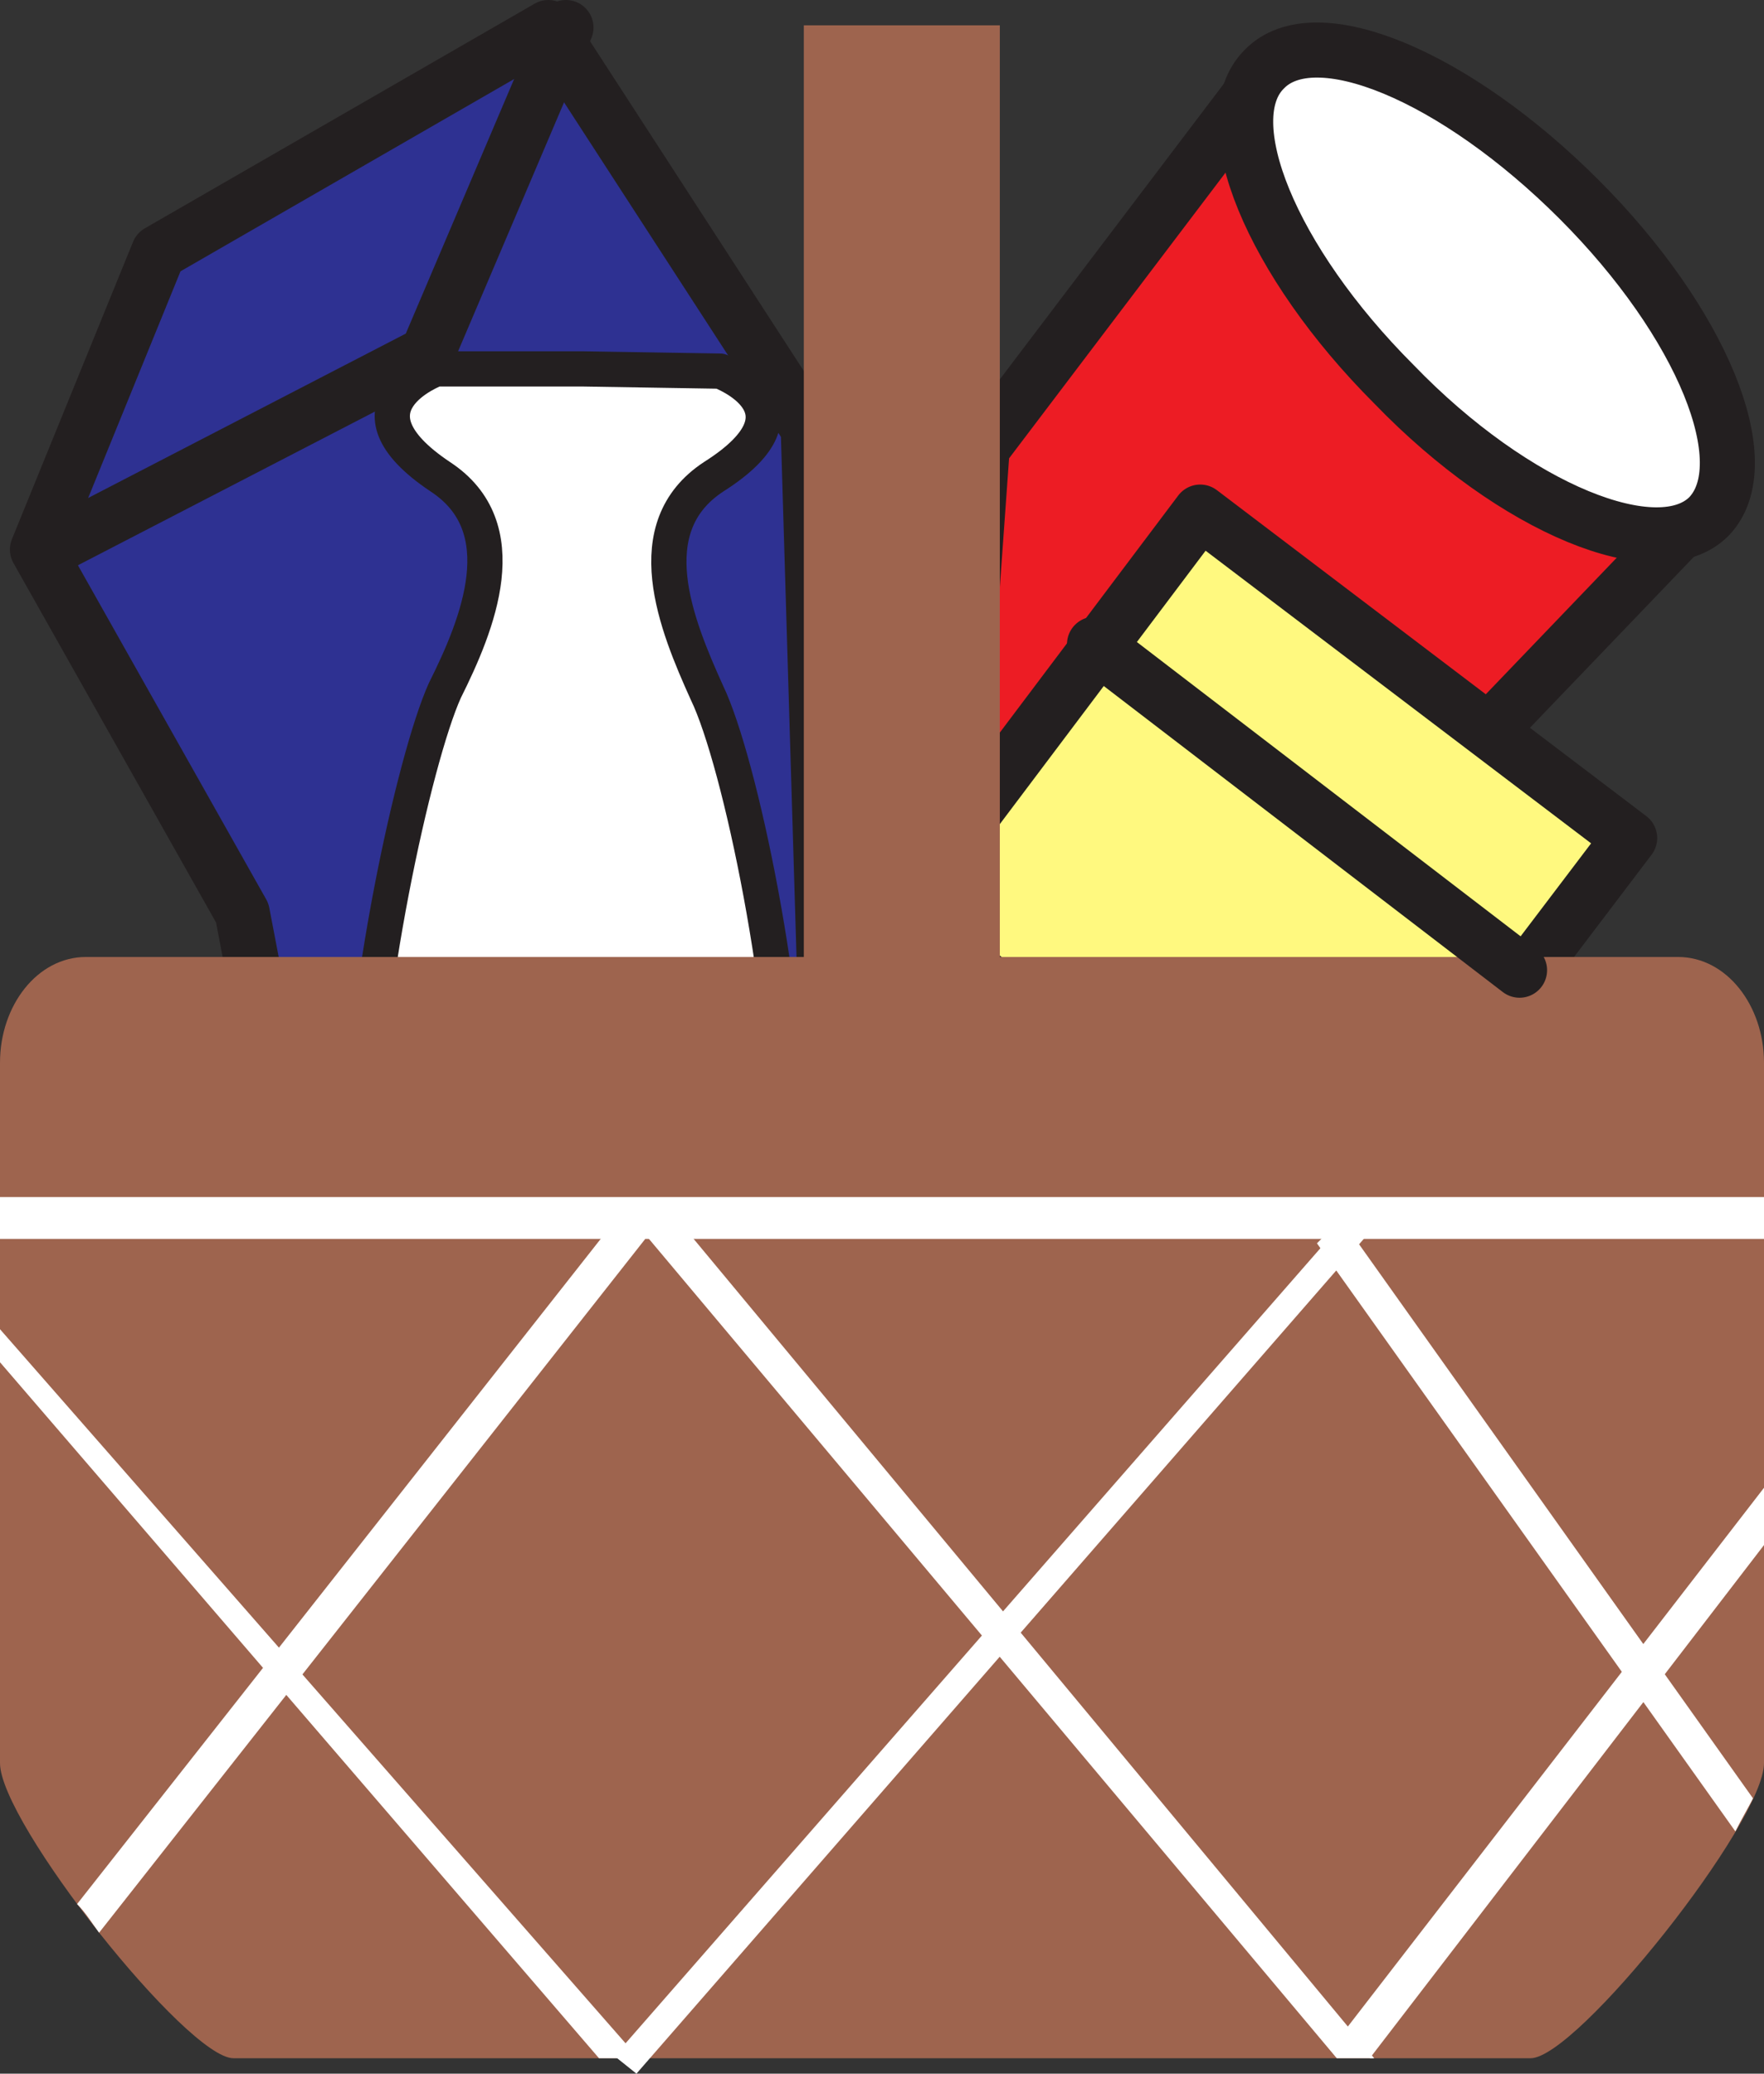
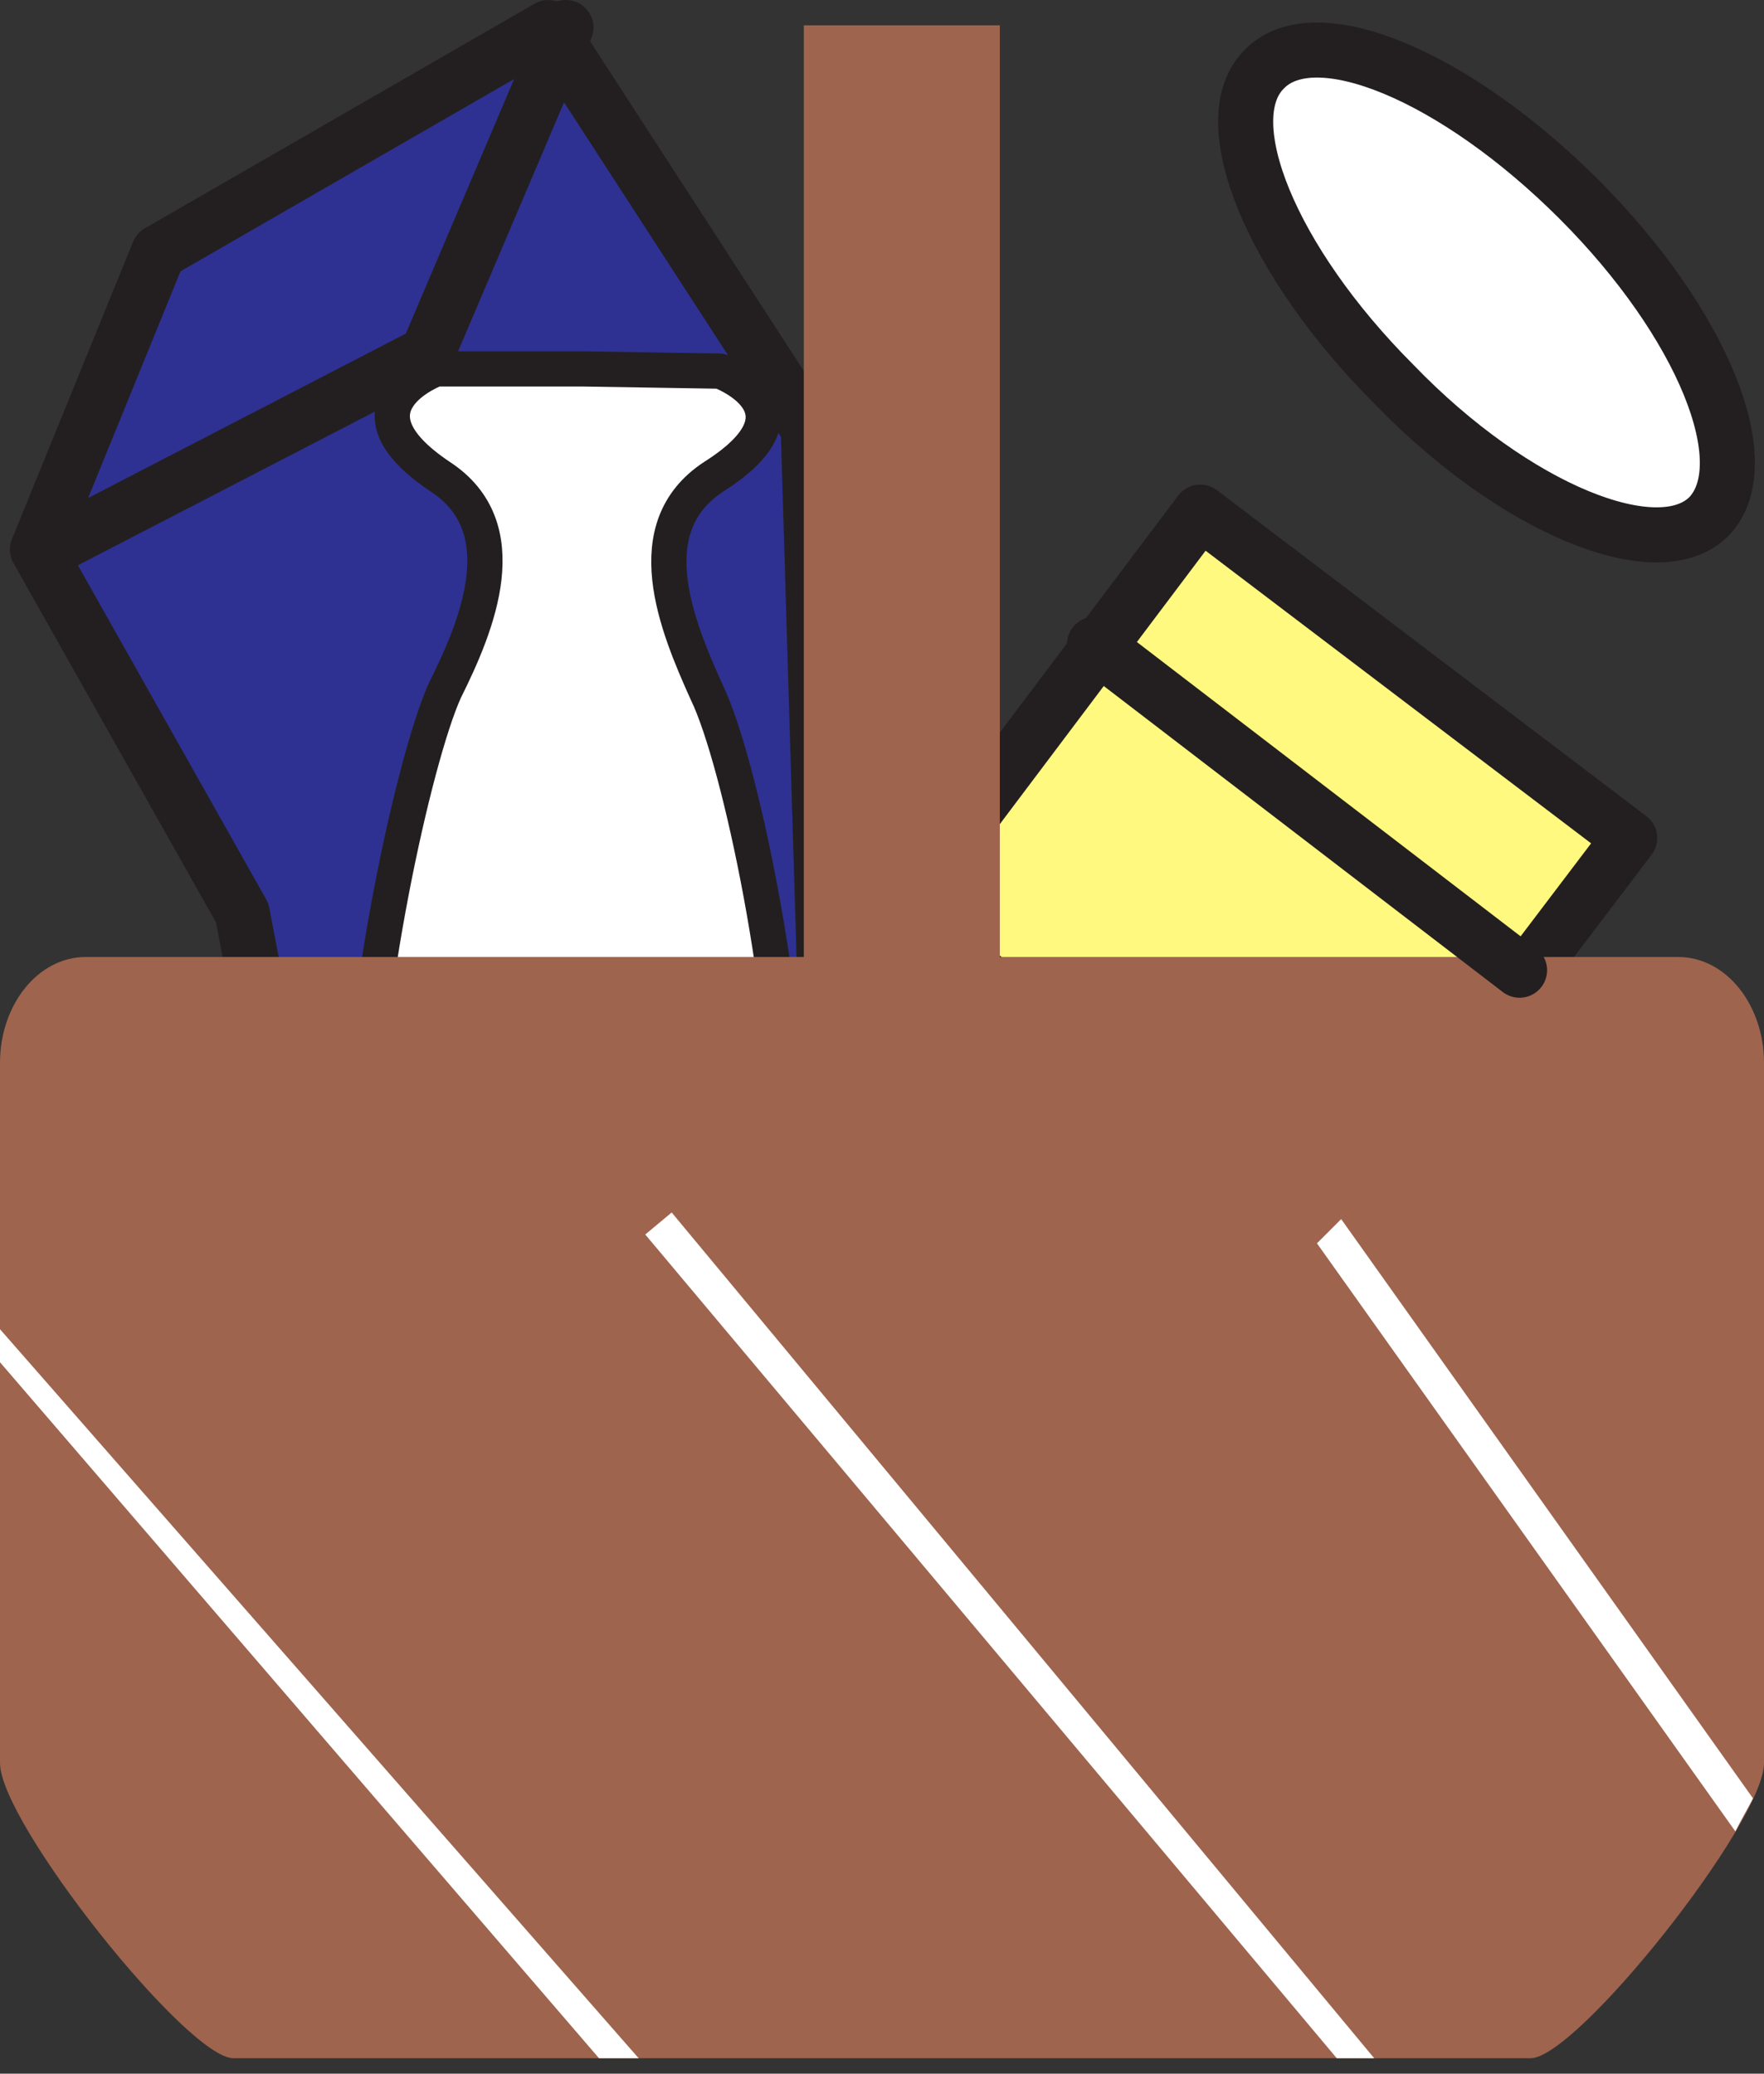
<svg xmlns="http://www.w3.org/2000/svg" width="600.75" height="706.125">
  <rect width="100%" height="100%" fill="#333333" stroke="none" />
-   <path fill="#ed1c24" fill-rule="evenodd" d="M334.5 152.625 426 31.875l158.25 136.5-158.25 165-104.25-3 12.75-177.75" />
-   <path fill="none" stroke="#231f20" stroke-linecap="round" stroke-linejoin="round" stroke-miterlimit="10" stroke-width="18.75" d="M334.5 152.625 426 31.875l158.25 136.5-158.25 165-104.25-3zm0 0" />
  <path fill="#fff" fill-rule="evenodd" d="M582 175.875c17.25-18-2.25-66-44.25-108s-90-62.25-107.25-44.25c-17.25 17.25 2.25 65.25 44.25 107.25 41.25 42.75 90 62.25 107.25 45" />
  <path fill="none" stroke="#231f20" stroke-linecap="round" stroke-linejoin="round" stroke-miterlimit="10" stroke-width="18.75" d="M582 175.875c17.25-18-2.25-66-44.25-108s-90-62.25-107.25-44.25c-17.25 17.25 2.25 65.25 44.25 107.25 41.25 42.75 90 62.25 107.25 45zm0 0" />
  <path fill="#fff97f" fill-rule="evenodd" d="m555 285.375-103.5 136.5-145.5-111 102.75-136.5 146.25 111" />
  <path fill="none" stroke="#231f20" stroke-linecap="round" stroke-linejoin="round" stroke-miterlimit="10" stroke-width="18.75" d="m555 285.375-103.5 136.5-145.5-111 102.75-136.5zm0 0" />
  <path fill="#2e3192" fill-rule="evenodd" d="m82.5 310.875-69.75-123.75L54 85.875l132.75-76.5 88.5 136.5 6 200.25-189 15.75-9.75-51" />
  <path fill="none" stroke="#231f20" stroke-linecap="round" stroke-linejoin="round" stroke-miterlimit="10" stroke-width="18.75" d="m82.5 310.875-69.75-123.75L54 85.875l132.75-76.5 88.5 136.5 6 200.25-189 15.75zm0 0" />
  <path fill="#fff" fill-rule="evenodd" d="M268.5 395.625c.75-54-16.5-136.5-27.75-159.75-10.5-23.25-24-56.25 2.25-73.5 36.75-23.25 2.25-36 2.25-36l-46.5-.75H148.5s-34.5 12.75 1.5 36.75c26.25 17.25 12.75 50.25 1.5 72.75-10.5 23.25-28.5 105.75-28.5 159.75h70.5l75 .75" />
  <path fill="none" stroke="#231f20" stroke-linecap="round" stroke-linejoin="round" stroke-miterlimit="10" stroke-width="12" d="M268.5 395.625c.75-54-16.5-136.5-27.75-159.75-10.5-23.25-24-56.25 2.25-73.5 36.75-23.25 2.25-36 2.25-36l-46.5-.75H148.5s-34.5 12.75 1.5 36.75c26.25 17.25 12.75 50.25 1.5 72.75-10.5 23.25-28.5 105.75-28.5 159.75h70.5zm0 0" />
  <path fill="#9e644e" fill-rule="evenodd" d="M521.25 700.875c15.75 0 79.5-80.25 79.5-100.5v-238.5c0-19.5-12.75-36-29.25-36H29.25c-16.5 0-29.25 16.5-29.25 36v238.5c0 20.25 63.75 100.5 79.5 100.5h441.75" />
  <path fill="#9e644e" fill-rule="evenodd" d="M340.5 419.625v-411h-66.75v411h66.75" />
-   <path fill="#fff" fill-rule="evenodd" d="M0 421.875h600.75v-14.25H0v14.25" />
-   <path fill="#fff" fill-rule="evenodd" d="m33.75 658.125 186-236.25-7.5-9.75-186 236.25c3 3 5.25 6.75 7.5 9.75M459 414.375l-249.75 285.75 7.5 6 249-285.75-6.75-6m141.75 111.75v-19.5L453 697.875l15 3h-1.5l134.25-174.75" />
  <path fill="#fff" fill-rule="evenodd" d="m228.75 412.875-9 7.5 235.5 280.5H468l-239.25-288M597 612.375l-140.25-197.25-8.25 8.25L591 623.625c2.25-4.5 4.5-8.25 6-11.25M0 463.875l204 237h13.5L0 452.625v11.25" />
  <path fill="none" stroke="#231f20" stroke-linecap="round" stroke-linejoin="round" stroke-miterlimit="10" stroke-width="18.75" d="m16.5 187.125 129-66.75 47.25-111" />
  <path fill="#fff" fill-rule="evenodd" stroke="#231f20" stroke-linecap="round" stroke-linejoin="round" stroke-miterlimit="10" stroke-width="18.75" d="m372.75 219.375 144.75 111" />
</svg>